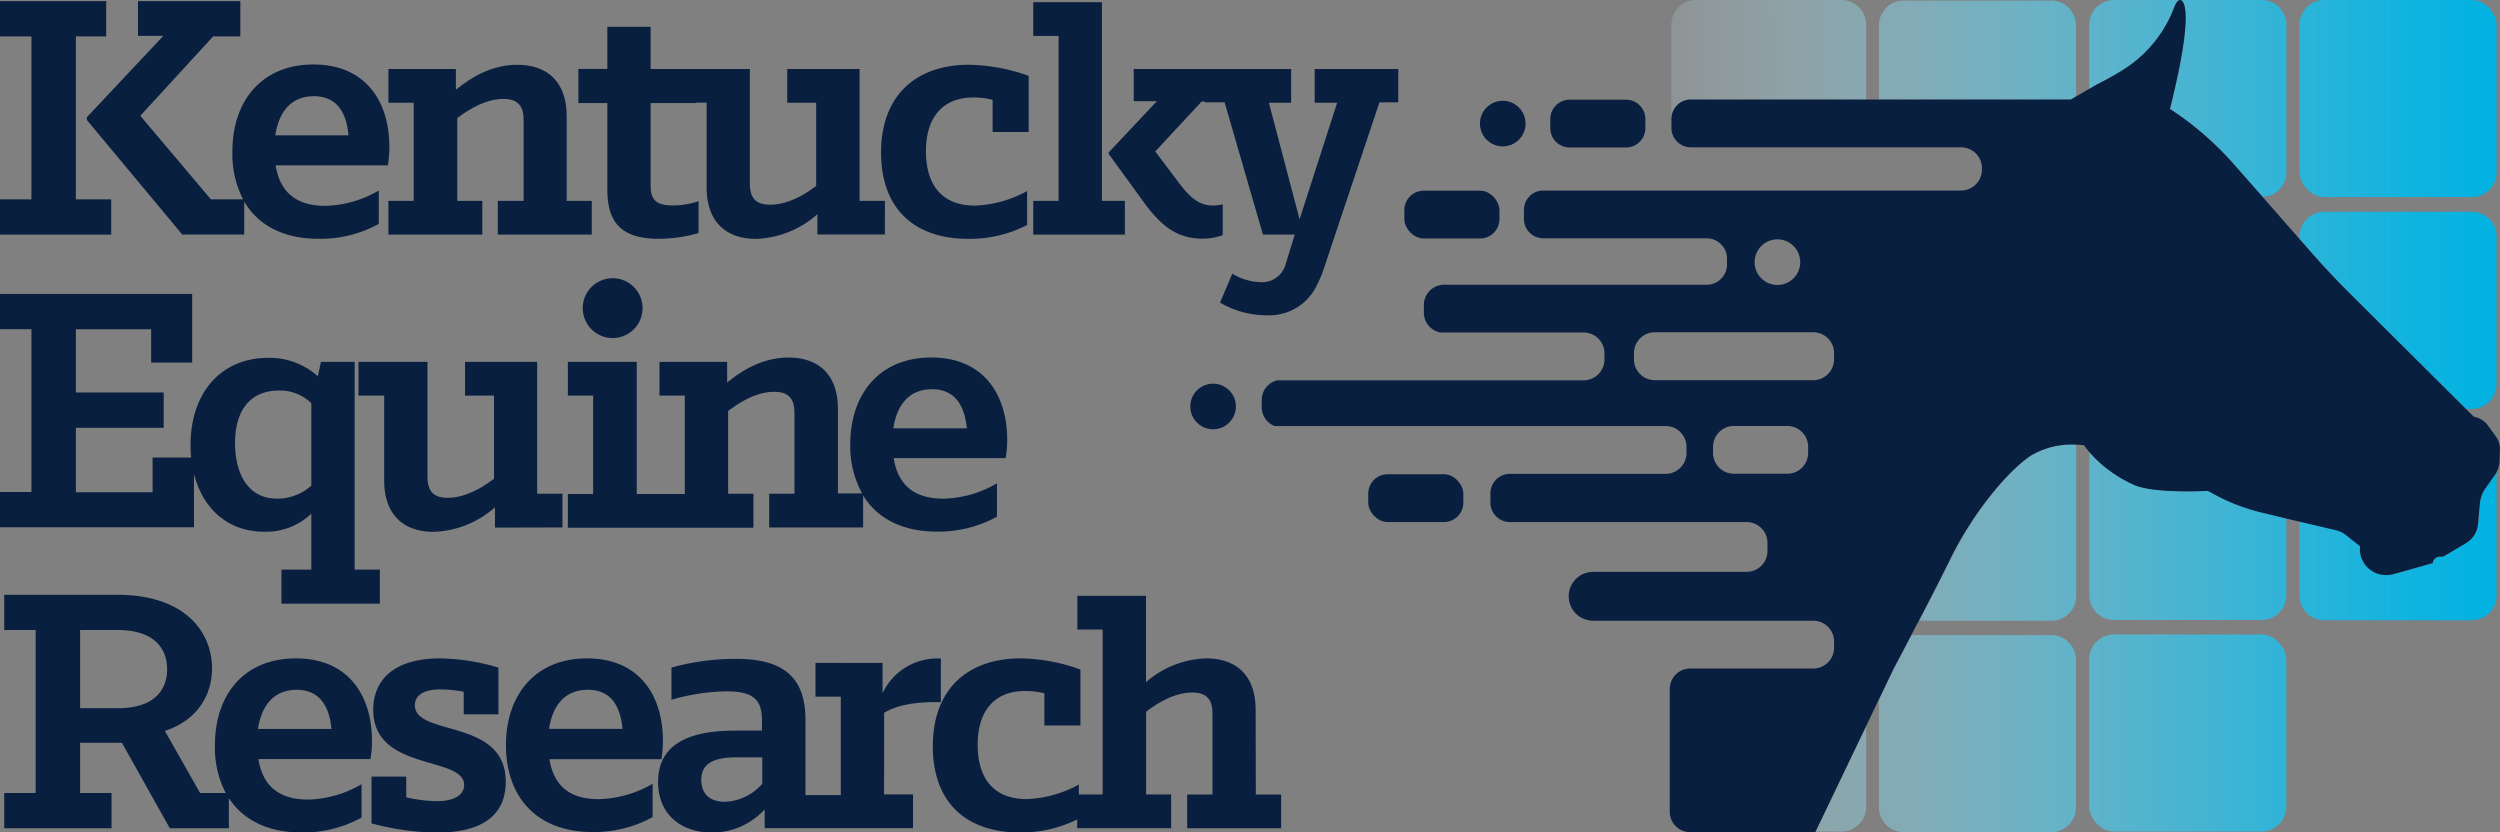
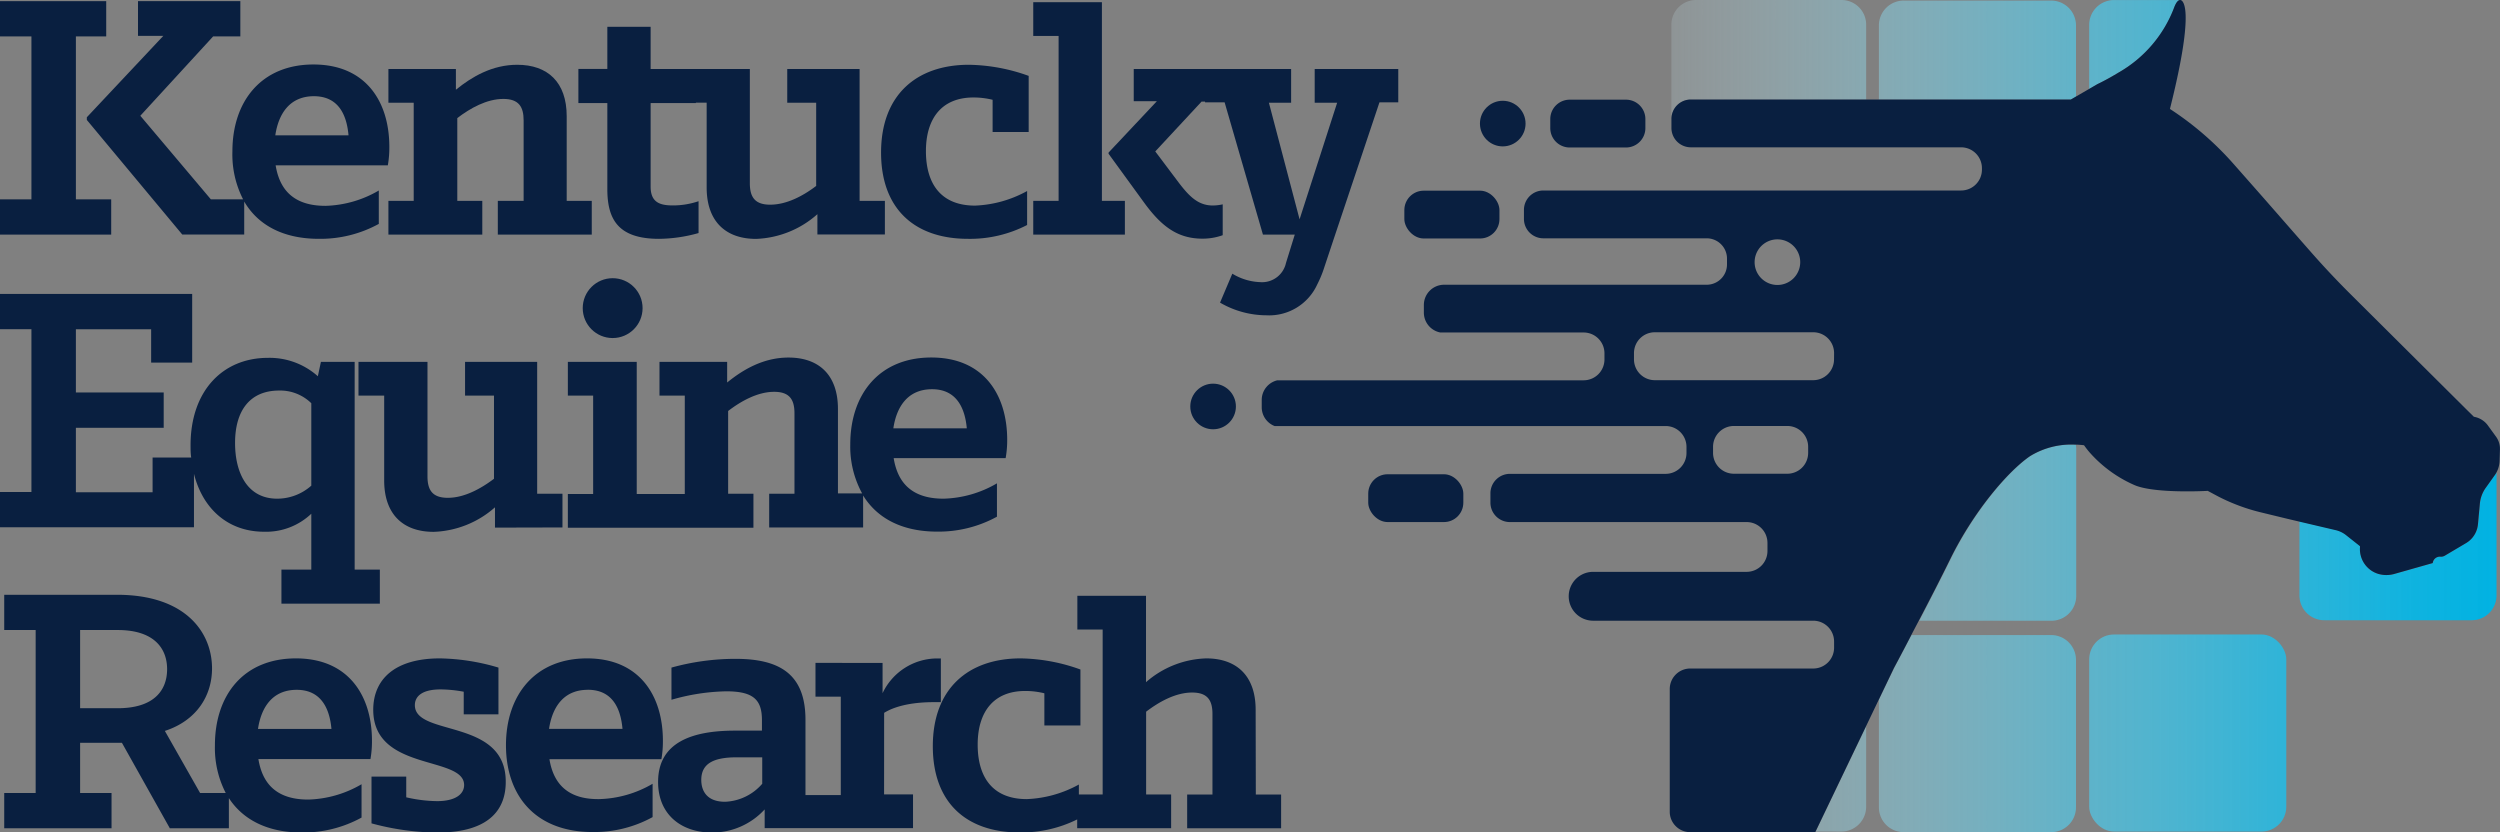
<svg xmlns="http://www.w3.org/2000/svg" xmlns:xlink="http://www.w3.org/1999/xlink" viewBox="0 0 431.89 143.81">
  <rect x="0" y="0" width="431.89" height="143.81" fill="#808080" stroke="none" />
  <defs>
    <style>.cls-1{fill:none;}.cls-2{fill:url(#linear-gradient);}.cls-3{fill:url(#linear-gradient-2);}.cls-4{fill:url(#linear-gradient-3);}.cls-5{fill:url(#linear-gradient-4);}.cls-6{fill:url(#linear-gradient-5);}.cls-7{fill:url(#linear-gradient-6);}.cls-8{fill:url(#linear-gradient-7);}.cls-9{fill:url(#linear-gradient-8);}.cls-10{fill:url(#linear-gradient-9);}.cls-11{fill:url(#linear-gradient-10);}.cls-12{fill:url(#linear-gradient-11);}.cls-13{fill:url(#linear-gradient-12);}.cls-14{fill:#091f40;}</style>
    <linearGradient id="linear-gradient" x1="431.72" y1="134.56" x2="265.55" y2="134.56" gradientUnits="userSpaceOnUse">
      <stop offset="0" stop-color="#00b2e2" />
      <stop offset="0.09" stop-color="#0ab5e3" stop-opacity="0.96" />
      <stop offset="0.24" stop-color="#26bde6" stop-opacity="0.85" />
      <stop offset="0.44" stop-color="#52cbeb" stop-opacity="0.68" />
      <stop offset="0.66" stop-color="#91def2" stop-opacity="0.43" />
      <stop offset="0.91" stop-color="#dff5fb" stop-opacity="0.12" />
      <stop offset="1" stop-color="#fff" stop-opacity="0" />
    </linearGradient>
    <linearGradient id="linear-gradient-2" x1="431.72" y1="10.29" x2="265.55" y2="10.29" xlink:href="#linear-gradient" />
    <linearGradient id="linear-gradient-3" x1="431.72" y1="8.66" x2="265.55" y2="8.66" xlink:href="#linear-gradient" />
    <linearGradient id="linear-gradient-4" x1="431.72" y1="126.73" x2="265.55" y2="126.73" xlink:href="#linear-gradient" />
    <linearGradient id="linear-gradient-5" x1="431.72" y1="17.01" x2="265.55" y2="17.01" xlink:href="#linear-gradient" />
    <linearGradient id="linear-gradient-6" x1="431.72" y1="7.69" x2="265.55" y2="7.69" xlink:href="#linear-gradient" />
    <linearGradient id="linear-gradient-7" x1="431.72" y1="17.02" x2="265.55" y2="17.02" xlink:href="#linear-gradient" />
    <linearGradient id="linear-gradient-8" x1="431.72" y1="53.61" x2="265.55" y2="53.61" xlink:href="#linear-gradient" />
    <linearGradient id="linear-gradient-9" x1="431.72" y1="92.03" x2="265.55" y2="92.03" xlink:href="#linear-gradient" />
    <linearGradient id="linear-gradient-10" x1="431.72" y1="92.6" x2="265.55" y2="92.6" xlink:href="#linear-gradient" />
    <linearGradient id="linear-gradient-11" x1="431.72" y1="94.36" x2="265.55" y2="94.36" xlink:href="#linear-gradient" />
    <linearGradient id="linear-gradient-12" x1="431.72" y1="126.63" x2="265.55" y2="126.63" xlink:href="#linear-gradient" />
  </defs>
  <title>Asset 1</title>
  <g id="Layer_2" data-name="Layer 2">
    <g id="Layer_1-2" data-name="Layer 1">
      <path class="cls-1" d="M47.89,86.15a8.87,8.87,0,0,0,5.89-2.25V69.66a7.66,7.66,0,0,0-5.56-2.19c-5,0-7.62,3.44-7.62,9.07C40.6,81.58,42.66,86.15,47.89,86.15Z" />
      <path class="cls-1" d="M101.54,119.17c-4.31,0-6.16,3.18-6.69,6.76H107.5C107.24,122.55,105.91,119.17,101.54,119.17Z" />
      <path class="cls-1" d="M20.33,108.84H13.84v13.51h6.49c6.42,0,8.54-3.24,8.54-6.75S26.69,108.84,20.33,108.84Z" />
      <path class="cls-1" d="M54.25,16.62c-4.31,0-6.16,3.18-6.69,6.76H60.21C59.94,20,58.62,16.62,54.25,16.62Z" />
      <path class="cls-1" d="M51.27,119.17c-4.31,0-6.16,3.18-6.69,6.76H57.23C57,122.55,55.64,119.17,51.27,119.17Z" />
      <path class="cls-1" d="M161,67.21c-4.31,0-6.16,3.18-6.69,6.76H167C166.71,70.59,165.39,67.21,161,67.21Z" />
      <path class="cls-1" d="M121.15,134.74c0,1.79.86,3.77,4.11,3.77a8.94,8.94,0,0,0,6.42-3.11v-4.57H127.3C123.4,130.83,121.15,131.82,121.15,134.74Z" />
      <path class="cls-2" d="M318.1,143.66a4.29,4.29,0,0,0,4.29-4.29V125.46l-8.72,18.19Z" />
      <path class="cls-3" d="M292.1,17.22h30.29v-13A4.26,4.26,0,0,0,318.12,0H293a4.26,4.26,0,0,0-4.26,4.26V20.57A3.35,3.35,0,0,1,292.1,17.22Z" />
      <path class="cls-4" d="M358.64,16.7V4.39A4.29,4.29,0,0,0,354.35.1H328.88a4.29,4.29,0,0,0-4.29,4.29V17.22h33.15Z" />
      <path class="cls-5" d="M324.59,120.86v18.61a4.29,4.29,0,0,0,4.29,4.29h25.47a4.29,4.29,0,0,0,4.29-4.29V114a4.29,4.29,0,0,0-4.29-4.29H330.23c-1.76,3.34-3,5.7-3,5.7Z" />
-       <path class="cls-6" d="M374.89,18.84a53.68,53.68,0,0,1,11,9.51l5,5.67a4.28,4.28,0,0,0,4.1-4.27V4.29A4.29,4.29,0,0,0,390.68,0h-14C376.93,0,379.44.62,374.89,18.84Z" />
      <path class="cls-7" d="M366,12.53a21.81,21.81,0,0,0,9.67-11.37c.25-.67.56-1.15,1-1.15H365.21a4.29,4.29,0,0,0-4.29,4.29V15.38l1.41-.82S363.92,13.8,366,12.53Z" />
-       <rect class="cls-8" x="397.25" width="34.05" height="34.05" rx="4.29" ry="4.29" />
-       <path class="cls-9" d="M406.1,50.85,426,70.64h1a4.29,4.29,0,0,0,4.29-4.29V40.88A4.29,4.29,0,0,0,427,36.59H401.54a4.29,4.29,0,0,0-4.29,4.29v.41l2.09,2.38Q402.6,47.37,406.1,50.85Z" />
      <path class="cls-10" d="M350.72,78.81C346.84,81.48,341,88.42,337,96.57c-1.69,3.44-3.69,7.32-5.44,10.67h22.83a4.29,4.29,0,0,0,4.29-4.29V77.48a4.22,4.22,0,0,0-.07-.65A13.66,13.66,0,0,0,350.72,78.81Z" />
-       <path class="cls-11" d="M383.31,85.78l-1.87-1s-9.42.54-12.82-1.07a22.17,22.17,0,0,1-7.69-5.69v24.8a4.29,4.29,0,0,0,4.29,4.29h25.47a4.29,4.29,0,0,0,4.29-4.29V89.52l-4.12-1A33.18,33.18,0,0,1,383.31,85.78Z" />
      <path class="cls-12" d="M429.44,84.26a5.6,5.6,0,0,0-1,2.71l-.33,3.57a4.23,4.23,0,0,1-2.06,3.25L422.38,96a1.25,1.25,0,0,1-.74.17,1.24,1.24,0,0,0-1.34,1.1l-6.6,1.87a5,5,0,0,1-2.82,0,4.47,4.47,0,0,1-3.15-4.59V94.3l-2.41-1.91a4.55,4.55,0,0,0-1.78-.86l-6.3-1.48v12.81a4.29,4.29,0,0,0,4.29,4.29H427a4.29,4.29,0,0,0,4.29-4.29V81.58a4.22,4.22,0,0,1-.25.41Z" />
      <rect class="cls-13" x="360.92" y="109.61" width="34.05" height="34.05" rx="4.29" ry="4.29" />
      <rect class="cls-13" x="397.25" y="109.61" width="34.05" height="34.05" rx="4.29" ry="4.29" />
      <polygon class="cls-14" points="19.21 34.44 13.11 34.44 13.11 6.29 18.35 6.29 18.35 0.2 0 0.2 0 6.29 5.43 6.29 5.43 34.44 0 34.44 0 40.53 19.21 40.53 19.21 34.44" />
      <path class="cls-14" d="M15,20.26v.46l16.49,19.8H42.19V34.82c2.34,4,6.64,6.44,12.92,6.44a21,21,0,0,0,10.33-2.58V32.91a19.2,19.2,0,0,1-9.21,2.65c-5.17,0-7.88-2.45-8.61-7H67a17.68,17.68,0,0,0,.26-3.18c0-7.88-4.11-14.24-13.11-14.24s-14,6.36-14,15A17,17,0,0,0,42,34.44H36.43L24.24,20,36.82,6.29h4.7V.2H23.84v6h4.37Zm39.21-3.64c4.37,0,5.7,3.38,6,6.76H47.56C48.09,19.8,49.94,16.62,54.25,16.62Z" />
      <path class="cls-14" d="M71.47,34.7H67.1v5.83H83.32V34.7H79V20.4c2.25-1.72,5.1-3.31,7.95-3.31,2.65,0,3.51,1.33,3.51,3.71V34.7H86v5.83h16.23V34.7H97.9V20.07c0-5.9-3.31-8.88-8.54-8.88-4.31,0-7.82,2.05-10.6,4.31V11.92H67.1v5.83h4.37Z" />
      <path class="cls-14" d="M104.92,32.65c0,5.23,1.85,8.61,8.94,8.61a25.76,25.76,0,0,0,6.82-1v-5.5a13.78,13.78,0,0,1-4.44.73c-2.25,0-3.84-.53-3.84-3.25V17.81h7.82v-.07h1.86V32.39c0,5.89,3.31,8.88,8.54,8.88A16.83,16.83,0,0,0,141.21,37v3.51h11.66V34.7H148.5V11.92H136v5.83h5V32.12c-2.25,1.72-5.1,3.24-7.95,3.24-2.65,0-3.51-1.33-3.51-3.71V11.92H112.4V4.63h-7.48v7.28h-5v5.9h5Z" />
      <path class="cls-14" d="M167.24,41.26a21.48,21.48,0,0,0,10.2-2.39V33a20.18,20.18,0,0,1-9,2.52c-5.89,0-8.48-3.78-8.48-9.41s2.72-9.27,8.21-9.27a13.75,13.75,0,0,1,3.31.4v5.56h6.23V13.11a31.52,31.52,0,0,0-10.33-1.92c-9,0-15.17,5.17-15.17,15.17C152.21,36,157.91,41.26,167.24,41.26Z" />
      <polygon class="cls-14" points="194.33 34.7 190.36 34.7 190.36 0.38 178.5 0.38 178.5 6.21 182.88 6.21 182.88 34.7 178.5 34.7 178.5 40.53 194.33 40.53 194.33 34.7" />
      <path class="cls-14" d="M230.44,41.19l7.87-23.51h3.25V11.92H227.12v5.83H231l-6.49,20.14-5.3-20.14h3.84V11.92H195.86v5.56h4l-8.35,8.88v.2L197.65,35c2.92,4,5.7,6.23,10.07,6.23a10.15,10.15,0,0,0,3.51-.6V35.3a8.06,8.06,0,0,1-1.72.2c-2.72,0-4.31-1.85-6.29-4.5l-3.64-4.84,8-8.61h.6v.13h3.38l6.62,22.85h5.5l-1.52,4.9a4.22,4.22,0,0,1-4.44,3.31,9.92,9.92,0,0,1-4.83-1.46l-2.12,5a16,16,0,0,0,8,2.19,9.13,9.13,0,0,0,8.8-5.35,18.71,18.71,0,0,0,1.14-2.73Z" />
      <path class="cls-14" d="M33.51,81.86c1.53,6.09,5.93,10,12.12,10a11.33,11.33,0,0,0,8.15-3.11V98.4H48.62v5.89h17V98.4H61.27V62.51H55.44L54.91,65a12.52,12.52,0,0,0-8.61-3.18c-7.88,0-13.38,5.76-13.38,15.1,0,.73,0,1.43.11,2.12H26.36v6H13.11V73.9H28.28V67.8H13.11V56.88h13v5.76h7.09V50.78H0v6.09H5.43V85H0v6.09H33.51ZM48.22,67.47a7.66,7.66,0,0,1,5.56,2.19V83.9a8.87,8.87,0,0,1-5.89,2.25c-5.23,0-7.28-4.57-7.28-9.6C40.6,70.92,43.19,67.47,48.22,67.47Z" />
      <path class="cls-14" d="M97.17,91.12V85.29H92.8V62.51H80.34v5.83h5V82.71C83.06,84.43,80.21,86,77.36,86c-2.65,0-3.51-1.33-3.51-3.71V62.51H61.93v5.83h4.44V83c0,5.89,3.31,8.88,8.54,8.88a16.82,16.82,0,0,0,10.6-4.24v3.51Z" />
      <circle class="cls-14" cx="105.84" cy="53.23" r="5.17" />
      <path class="cls-14" d="M174,76c0-7.88-4.11-14.24-13.11-14.24s-14,6.36-14,15a16.85,16.85,0,0,0,2.05,8.48h-4.18V70.65c0-5.9-3.31-8.88-8.54-8.88-4.31,0-7.82,2.05-10.6,4.31V62.51H113.93v5.83h4.37v17H110V62.51H98.1v5.83h4.37v17H98.1v5.83h32.06V85.29h-4.37V71c2.25-1.72,5.1-3.31,7.95-3.31,2.65,0,3.51,1.33,3.51,3.71V85.29h-4.37v5.83h16.23V85.6c2.37,3.85,6.61,6.24,12.79,6.24a20.94,20.94,0,0,0,10.33-2.58V83.5A19.2,19.2,0,0,1,163,86.15c-5.17,0-7.88-2.45-8.61-7h19.34A17.68,17.68,0,0,0,174,76ZM154.33,74c.53-3.58,2.38-6.76,6.69-6.76s5.7,3.38,6,6.76Z" />
      <path class="cls-14" d="M51.13,113.74c-9.07,0-14,6.36-14,15A17,17,0,0,0,39,137H34.57l-6.09-10.73c5.5-1.79,8.15-6.09,8.15-10.8,0-6.16-4.5-12.72-16.43-12.72H.73v6.09H6.16V137H.73v6.09H19.27V137H13.84v-8.68h7.22l8.28,14.77h10.2v-5.21c2.4,3.67,6.58,5.94,12.59,5.94a20.94,20.94,0,0,0,10.33-2.58v-5.76a19.2,19.2,0,0,1-9.21,2.65c-5.17,0-7.88-2.45-8.61-7H64a17.68,17.68,0,0,0,.26-3.18C64.25,120.1,60.14,113.74,51.13,113.74Zm-30.8,8.61H13.84V108.84h6.49c6.36,0,8.54,3.24,8.54,6.76S26.76,122.35,20.33,122.35Zm24.24,3.58c.53-3.58,2.38-6.76,6.69-6.76s5.7,3.38,6,6.76Z" />
      <path class="cls-14" d="M71.67,121.82c0-1.39,1.06-2.72,4.44-2.72a22.53,22.53,0,0,1,4,.4v3.91h6v-8.08A37.26,37.26,0,0,0,76,113.74c-7.82,0-11.52,3.64-11.52,8.88,0,10.73,15.7,7.88,15.7,13,0,1.46-1.32,2.78-4.7,2.78a24.6,24.6,0,0,1-5.3-.66v-3.58h-6v8.08a44.62,44.62,0,0,0,11.33,1.59c9.6,0,11.86-4.51,11.86-8.74C87.43,124,71.67,127.32,71.67,121.82Z" />
      <path class="cls-14" d="M94.92,131.16h19.34a17.68,17.68,0,0,0,.26-3.18c0-7.88-4.11-14.24-13.11-14.24s-14,6.36-14,15,5,15,15,15a20.94,20.94,0,0,0,10.33-2.58v-5.76a19.2,19.2,0,0,1-9.21,2.65C98.36,138.12,95.65,135.66,94.92,131.16Zm6.62-12c4.37,0,5.7,3.38,6,6.76H94.85C95.38,122.35,97.23,119.17,101.54,119.17Z" />
      <path class="cls-14" d="M152.74,123.15c1.59-1,4.37-1.85,8.61-1.85h1.19v-7.55h-.6a10.46,10.46,0,0,0-9.47,6v-5.23H140.88v5.83h4.37v17h-6.1v-13c0-7.82-4.37-10.53-12.05-10.53A41.27,41.27,0,0,0,116,115.33v5.56a36,36,0,0,1,9.47-1.46c4.77,0,6.16,1.52,6.16,5v1.79H127c-7.42,0-13.31,2-13.31,8.87,0,5.63,4,8.74,9.34,8.74a12.31,12.31,0,0,0,9.07-4v3.24h25.63v-5.83h-5ZM131.68,135.4a8.94,8.94,0,0,1-6.42,3.11c-3.25,0-4.11-2-4.11-3.77,0-2.92,2.25-3.91,6.16-3.91h4.37Z" />
      <path class="cls-14" d="M216.92,122.62c0-5.9-3.31-8.88-8.54-8.88a16.54,16.54,0,0,0-10.4,4.11V102.93H186.12v5.83h4.37v28.49h-4.11v-1.72a20.18,20.18,0,0,1-9,2.52c-5.89,0-8.48-3.78-8.48-9.41s2.72-9.27,8.21-9.27a13.75,13.75,0,0,1,3.31.4v5.56h6.23v-9.67a31.51,31.51,0,0,0-10.33-1.92c-9,0-15.17,5.17-15.17,15.17,0,9.67,5.7,14.9,15,14.9a21.69,21.69,0,0,0,9.94-2.25v1.52h16.23v-5.83H198V122.95c2.25-1.72,5.1-3.31,7.95-3.31,2.65,0,3.51,1.33,3.51,3.71v13.91h-4.37v5.83h16.23v-5.83h-4.37Z" />
      <path class="cls-14" d="M431.19,75.42l-1.45-2A3.78,3.78,0,0,0,427.38,72L426,70.64,406.1,50.85q-3.5-3.48-6.76-7.18l-2.09-2.38L390.87,34l-5-5.67a53.68,53.68,0,0,0-11-9.51C379.44.62,376.93,0,376.65,0h0c-.4,0-.72.48-1,1.15A21.81,21.81,0,0,1,366,12.53c-2.08,1.27-3.66,2-3.66,2l-1.41.82-2.28,1.32-.9.52H292.1a3.35,3.35,0,0,0-3.35,3.35v1.56a3.35,3.35,0,0,0,3.35,3.35h46.69a3.6,3.6,0,0,1,3.6,3.6v.26a3.6,3.6,0,0,1-3.6,3.6H266.62a3.35,3.35,0,0,0-3.35,3.35v1.56a3.35,3.35,0,0,0,3.35,3.35h28.22a3.51,3.51,0,0,1,3.51,3.51v1a3.51,3.51,0,0,1-3.51,3.51H249.48a3.5,3.5,0,0,0-3.5,3.5V54a3.5,3.5,0,0,0,2.84,3.44h24.76a3.6,3.6,0,0,1,3.6,3.6v1.06a3.6,3.6,0,0,1-3.6,3.6H220.67a3.49,3.49,0,0,0-2.7,3.39v1.27a3.49,3.49,0,0,0,2.22,3.24h67.56a3.6,3.6,0,0,1,3.6,3.6v1.06a3.6,3.6,0,0,1-3.6,3.6H260.84a3.37,3.37,0,0,0-3.36,3.36v1.61a3.36,3.36,0,0,0,3.36,3.36h40.9a3.6,3.6,0,0,1,3.6,3.6v1.4a3.6,3.6,0,0,1-3.6,3.6H275.3a4.22,4.22,0,0,0-.15,8.44l.15,0h26.31l.15,0h11.49a3.6,3.6,0,0,1,3.6,3.6v1.06a3.6,3.6,0,0,1-3.6,3.6H292a3.54,3.54,0,0,0-3.54,3.54v21.19c0,.05,0,.11,0,.16a3.54,3.54,0,0,0,3.53,3.38h21.61l.05-.11,8.72-18.19,2.21-4.61,2.61-5.45s1.27-2.35,3-5.7l1.29-2.46c1.75-3.35,3.75-7.23,5.44-10.67,4-8.15,9.88-15.09,13.76-17.76a13.66,13.66,0,0,1,7.86-2,14.14,14.14,0,0,1,1.49.11q.41.58.86,1.12a22.17,22.17,0,0,0,7.69,5.69c3.4,1.61,12.82,1.07,12.82,1.07l1.87,1a33.18,33.18,0,0,0,7.54,2.77l4.12,1,2.28.54,6.3,1.48a4.55,4.55,0,0,1,1.78.86l2.41,1.91v.19a4.47,4.47,0,0,0,3.15,4.59,5,5,0,0,0,2.82,0l6.6-1.87a1.24,1.24,0,0,1,1.34-1.1,1.25,1.25,0,0,0,.74-.17l3.67-2.17a4.23,4.23,0,0,0,2.06-3.25l.33-3.57a5.6,5.6,0,0,1,1-2.71L431.05,82a4.54,4.54,0,0,0,.77-2.32l.06-2A3.53,3.53,0,0,0,431.19,75.42ZM307.06,41.35a3.94,3.94,0,1,1-3.94,3.94A3.94,3.94,0,0,1,307.06,41.35Zm5.31,36.89a3.6,3.6,0,0,1-3.6,3.6h-9.23a3.6,3.6,0,0,1-3.6-3.6V77.19a3.6,3.6,0,0,1,3.6-3.6h9.23a3.6,3.6,0,0,1,3.6,3.6Zm4.47-16.16a3.6,3.6,0,0,1-3.6,3.6H285.88a3.6,3.6,0,0,1-3.6-3.6V61a3.6,3.6,0,0,1,3.6-3.6h27.37a3.6,3.6,0,0,1,3.6,3.6Z" />
      <circle class="cls-14" cx="209.57" cy="70.22" r="3.94" />
      <rect class="cls-14" x="242.61" y="32.94" width="16.43" height="8.26" rx="3.35" ry="3.35" />
      <rect class="cls-14" x="236.37" y="81.93" width="16.43" height="8.26" rx="3.35" ry="3.35" />
      <path class="cls-14" d="M271.17,25.48h9.73a3.35,3.35,0,0,0,3.35-3.35V20.57a3.35,3.35,0,0,0-3.35-3.35h-9.73a3.35,3.35,0,0,0-3.35,3.35v1.56A3.35,3.35,0,0,0,271.17,25.48Z" />
      <circle class="cls-14" cx="259.61" cy="21.35" r="3.94" />
    </g>
  </g>
</svg>